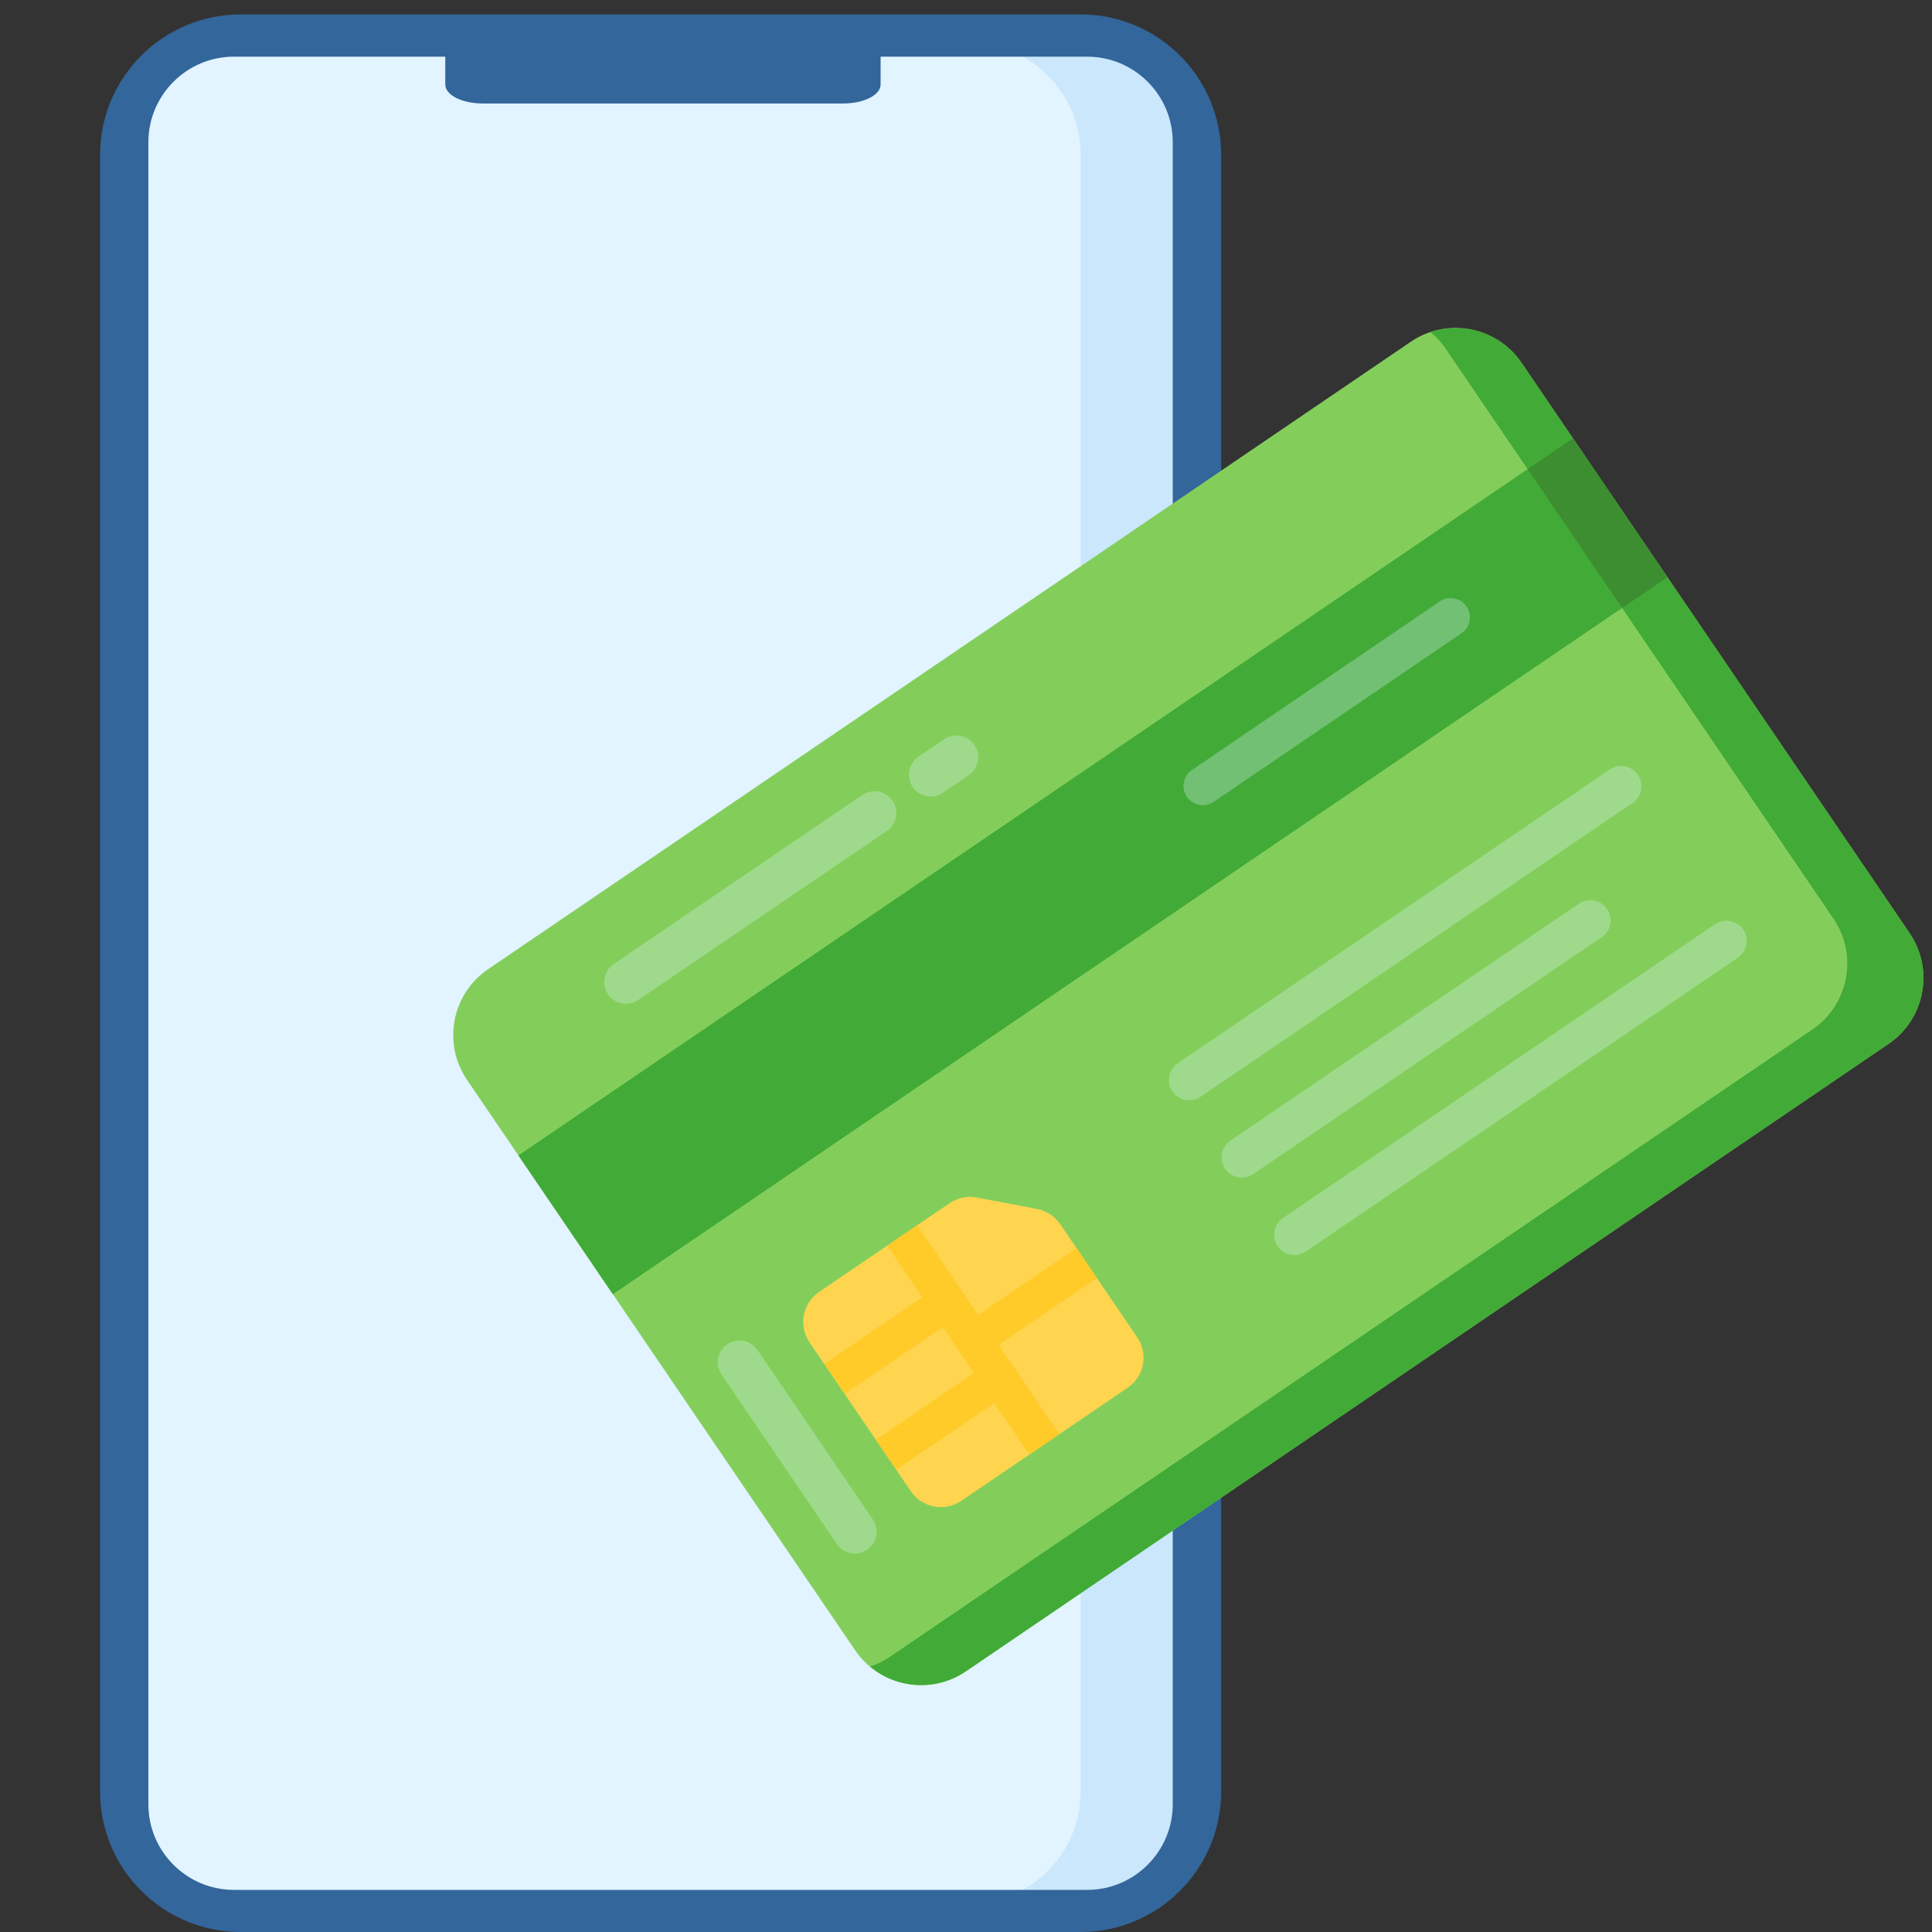
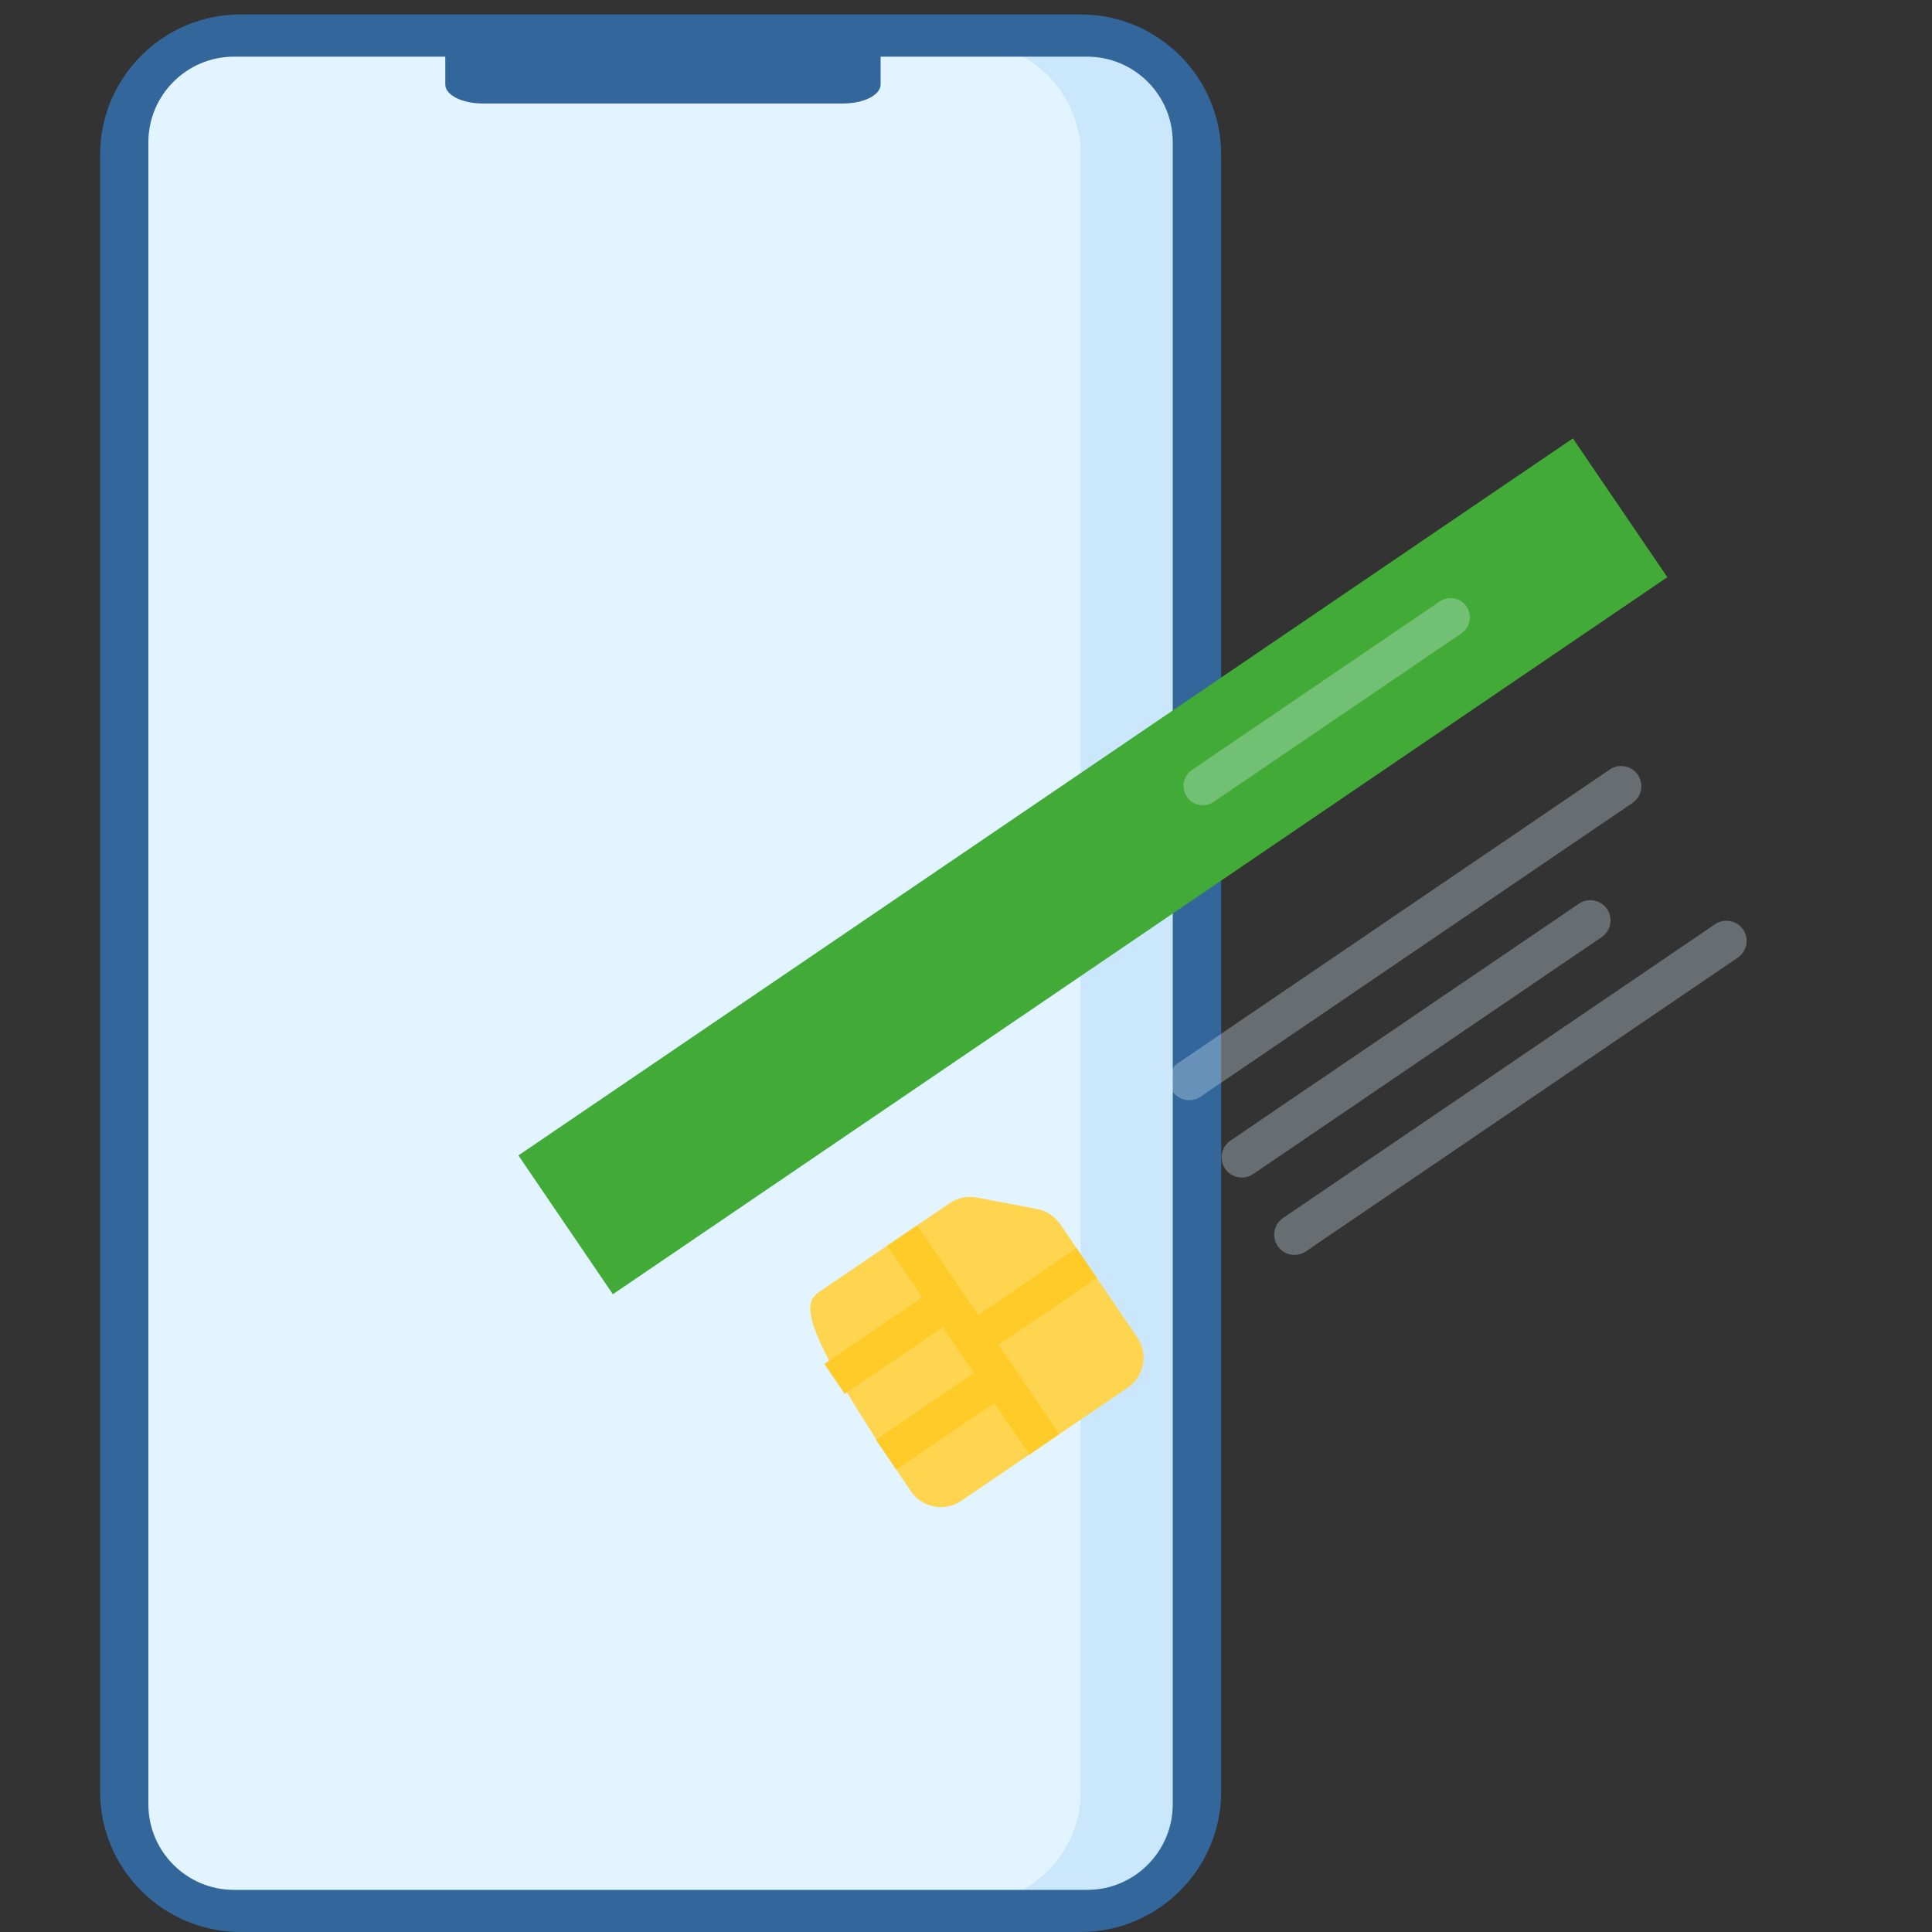
<svg xmlns="http://www.w3.org/2000/svg" width="64" height="64" viewBox="0 0 64 64" fill="none">
  <rect x="0" y="0" width="64" height="64" fill="#333333" stroke="none" />
  <path d="M35.8 63.071H7.969C5.913 63.071 4.247 61.405 4.247 59.35V5.132C4.247 3.077 5.913 1.411 7.969 1.411H35.8C37.855 1.411 39.522 3.077 39.522 5.132V59.35C39.522 61.405 37.855 63.071 35.8 63.071Z" fill="#E1F4FF" />
  <path d="M35.8 1.408H32.078C34.133 1.408 35.8 3.074 35.8 5.129V59.348C35.8 61.403 34.133 63.069 32.078 63.069H35.8C37.855 63.069 39.522 61.403 39.522 59.348V5.129C39.522 3.074 37.855 1.408 35.8 1.408Z" fill="#CAE7FC" />
  <path d="M35.8 64H7.969C5.402 64 3.315 61.914 3.315 59.348V5.129C3.315 2.564 5.402 0.478 7.969 0.478H35.8C38.367 0.478 40.453 2.564 40.453 5.129V59.348C40.453 61.914 38.364 64 35.8 64ZM7.751 1.877C6.187 1.877 4.915 3.148 4.915 4.712V59.77C4.915 61.334 6.187 62.605 7.751 62.605H36.013C37.578 62.605 38.849 61.334 38.849 59.77V4.712C38.849 3.148 37.578 1.877 36.013 1.877H7.751Z" fill="#33669A" />
  <path d="M27.929 3.428H15.991C15.306 3.428 14.751 3.148 14.751 2.801V0.944H29.171V2.801C29.171 3.148 28.615 3.428 27.931 3.428H27.929Z" fill="#33669A" />
-   <path d="M50.403 12.018L63.258 30.912C64.078 32.119 63.765 33.76 62.56 34.58L31.996 55.365C30.789 56.185 29.147 55.871 28.327 54.667L15.471 35.773C14.651 34.567 14.965 32.925 16.169 32.105L46.734 11.321C47.94 10.501 49.583 10.814 50.403 12.018Z" fill="#83CE5B" />
-   <path d="M50.403 12.018L63.258 30.912C64.08 32.121 63.767 33.758 62.56 34.58L31.996 55.365C30.998 56.042 29.7 55.947 28.82 55.205C29.049 55.134 29.265 55.029 29.476 54.887L60.04 34.102C61.24 33.285 61.556 31.637 60.738 30.435L47.883 11.541C47.738 11.33 47.576 11.154 47.389 11.003C48.48 10.634 49.723 11.023 50.4 12.021L50.403 12.018Z" fill="#42AA37" />
  <path d="M17.173 38.275L52.104 14.522L55.233 19.12L20.302 42.873L17.173 38.275Z" fill="#42AA37" />
-   <path d="M50.607 15.542L52.107 14.522L55.236 19.12L53.736 20.14L50.607 15.542Z" fill="#3C8E30" />
-   <path d="M35.122 40.554L37.673 44.302C38.047 44.85 37.904 45.597 37.356 45.97L31.842 49.718C31.294 50.091 30.547 49.949 30.174 49.4L26.816 44.466C26.442 43.917 26.584 43.171 27.133 42.798L31.46 39.856C31.722 39.677 32.047 39.61 32.36 39.67L34.353 40.05C34.667 40.11 34.942 40.29 35.122 40.554Z" fill="#FFD54F" />
+   <path d="M35.122 40.554L37.673 44.302C38.047 44.85 37.904 45.597 37.356 45.97L31.842 49.718C31.294 50.091 30.547 49.949 30.174 49.4C26.442 43.917 26.584 43.171 27.133 42.798L31.46 39.856C31.722 39.677 32.047 39.61 32.36 39.67L34.353 40.05C34.667 40.11 34.942 40.29 35.122 40.554Z" fill="#FFD54F" />
  <path d="M35.66 41.343L36.336 42.336L33.08 44.55L35.093 47.507L34.1 48.183L32.938 46.477L29.691 48.685L29.016 47.692L32.262 45.484L31.229 43.966L27.982 46.175L27.307 45.181L30.553 42.973L29.391 41.267L30.384 40.592L32.404 43.56L35.66 41.345V41.343Z" fill="#FFCB29" />
  <g opacity="0.3">
    <path d="M57.745 30.793C57.951 31.097 57.871 31.515 57.567 31.723L43.256 41.456C42.952 41.663 42.534 41.583 42.325 41.278C42.118 40.974 42.198 40.556 42.503 40.347L56.814 30.615C57.118 30.408 57.536 30.488 57.745 30.793Z" fill="#E1F4FF" />
    <path d="M54.258 25.668C54.465 25.972 54.385 26.39 54.08 26.598L39.769 36.331C39.465 36.538 39.047 36.458 38.838 36.153C38.629 35.849 38.711 35.431 39.016 35.222L53.327 25.49C53.631 25.283 54.049 25.363 54.258 25.668Z" fill="#E1F4FF" />
    <path d="M40.583 38.715C40.376 38.41 40.456 37.993 40.76 37.784L52.305 29.935C52.609 29.729 53.027 29.808 53.236 30.113C53.445 30.417 53.363 30.835 53.058 31.044L41.514 38.892C41.209 39.099 40.791 39.019 40.583 38.715Z" fill="#E1F4FF" />
  </g>
-   <path opacity="0.3" d="M21.142 33.125L29.376 27.527C29.704 27.303 29.789 26.856 29.567 26.527C29.342 26.198 28.896 26.114 28.564 26.336L20.331 31.934C20.002 32.159 19.918 32.605 20.14 32.934C20.364 33.263 20.811 33.347 21.142 33.125Z" fill="#E1F4FF" />
  <path opacity="0.3" d="M31.235 26.261L32.087 25.681C32.416 25.456 32.5 25.01 32.278 24.681C32.053 24.352 31.607 24.268 31.276 24.49L30.424 25.07C30.096 25.294 30.011 25.741 30.233 26.07C30.458 26.398 30.904 26.483 31.235 26.261Z" fill="#E1F4FF" />
-   <path opacity="0.3" d="M28.913 50.336L25.093 44.722C24.869 44.393 24.422 44.309 24.093 44.531C23.764 44.755 23.68 45.202 23.902 45.532L27.722 51.146C27.947 51.475 28.393 51.559 28.722 51.337C29.051 51.113 29.136 50.666 28.913 50.336Z" fill="#E1F4FF" />
  <path opacity="0.3" d="M40.204 26.563L48.413 20.98C48.704 20.782 48.78 20.385 48.582 20.092C48.384 19.798 47.986 19.725 47.693 19.923L39.484 25.506C39.193 25.703 39.117 26.101 39.315 26.394C39.513 26.687 39.911 26.761 40.204 26.563Z" fill="#E1F4FF" />
</svg>